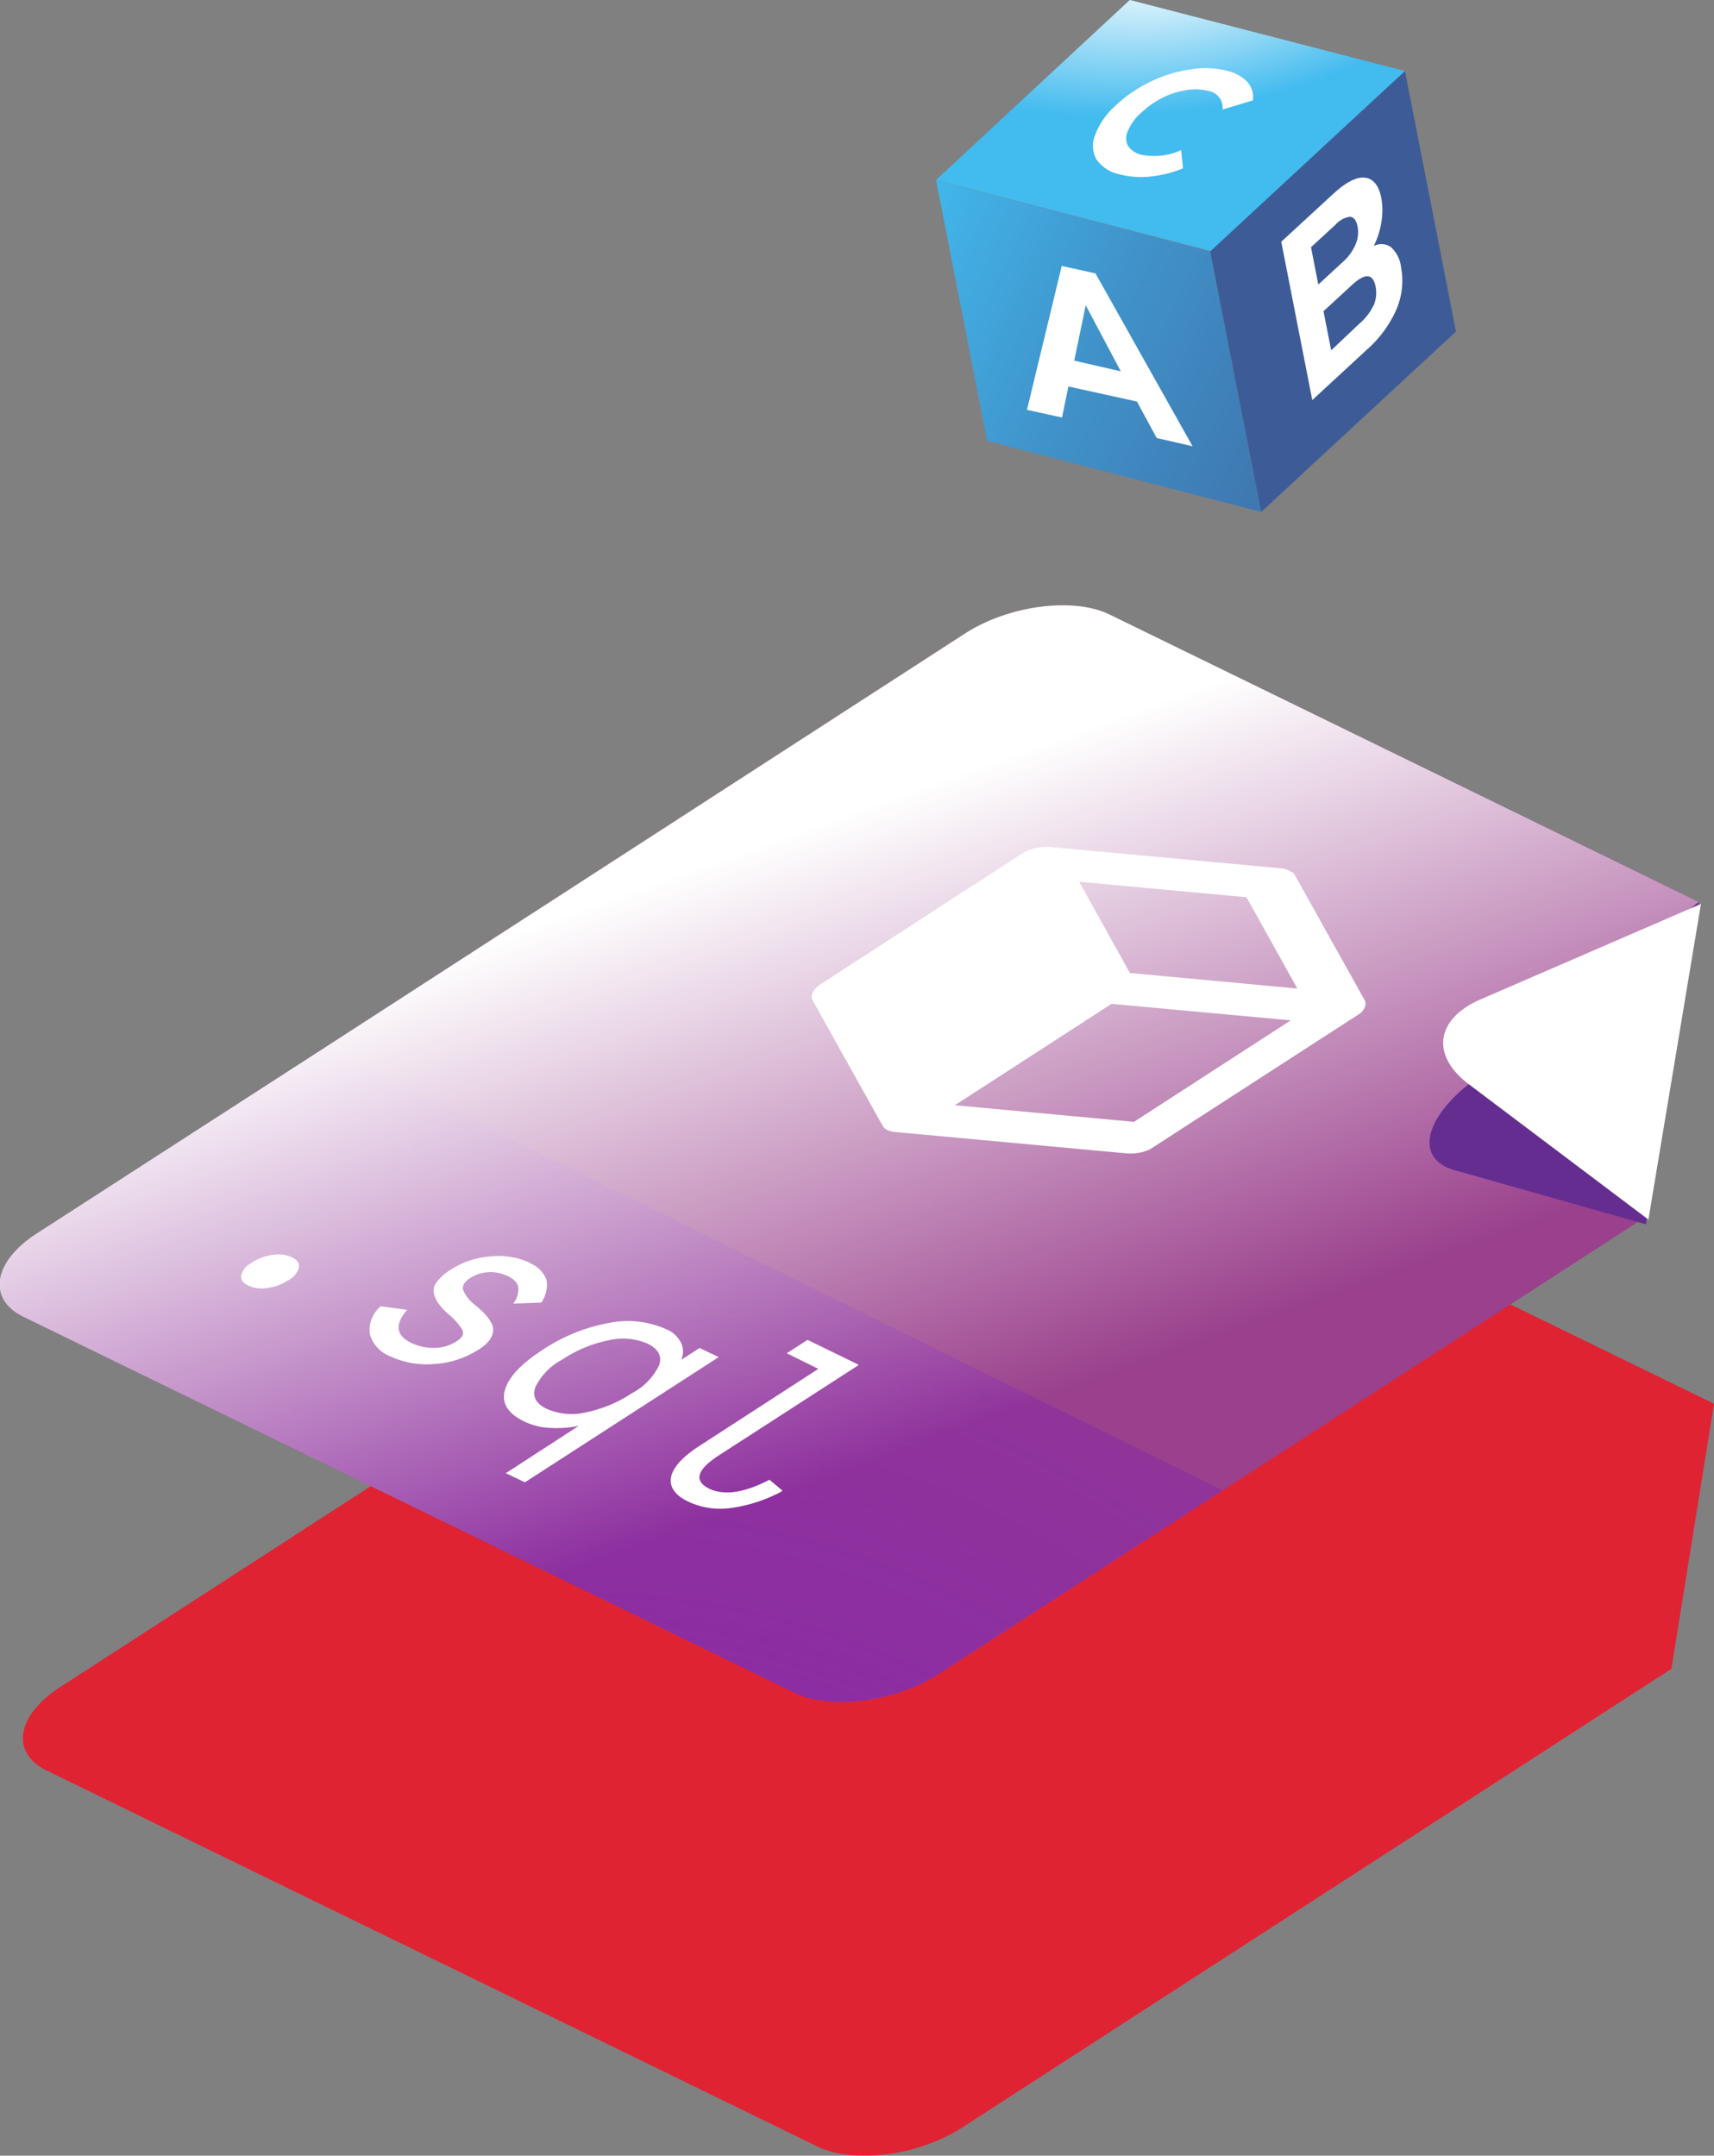
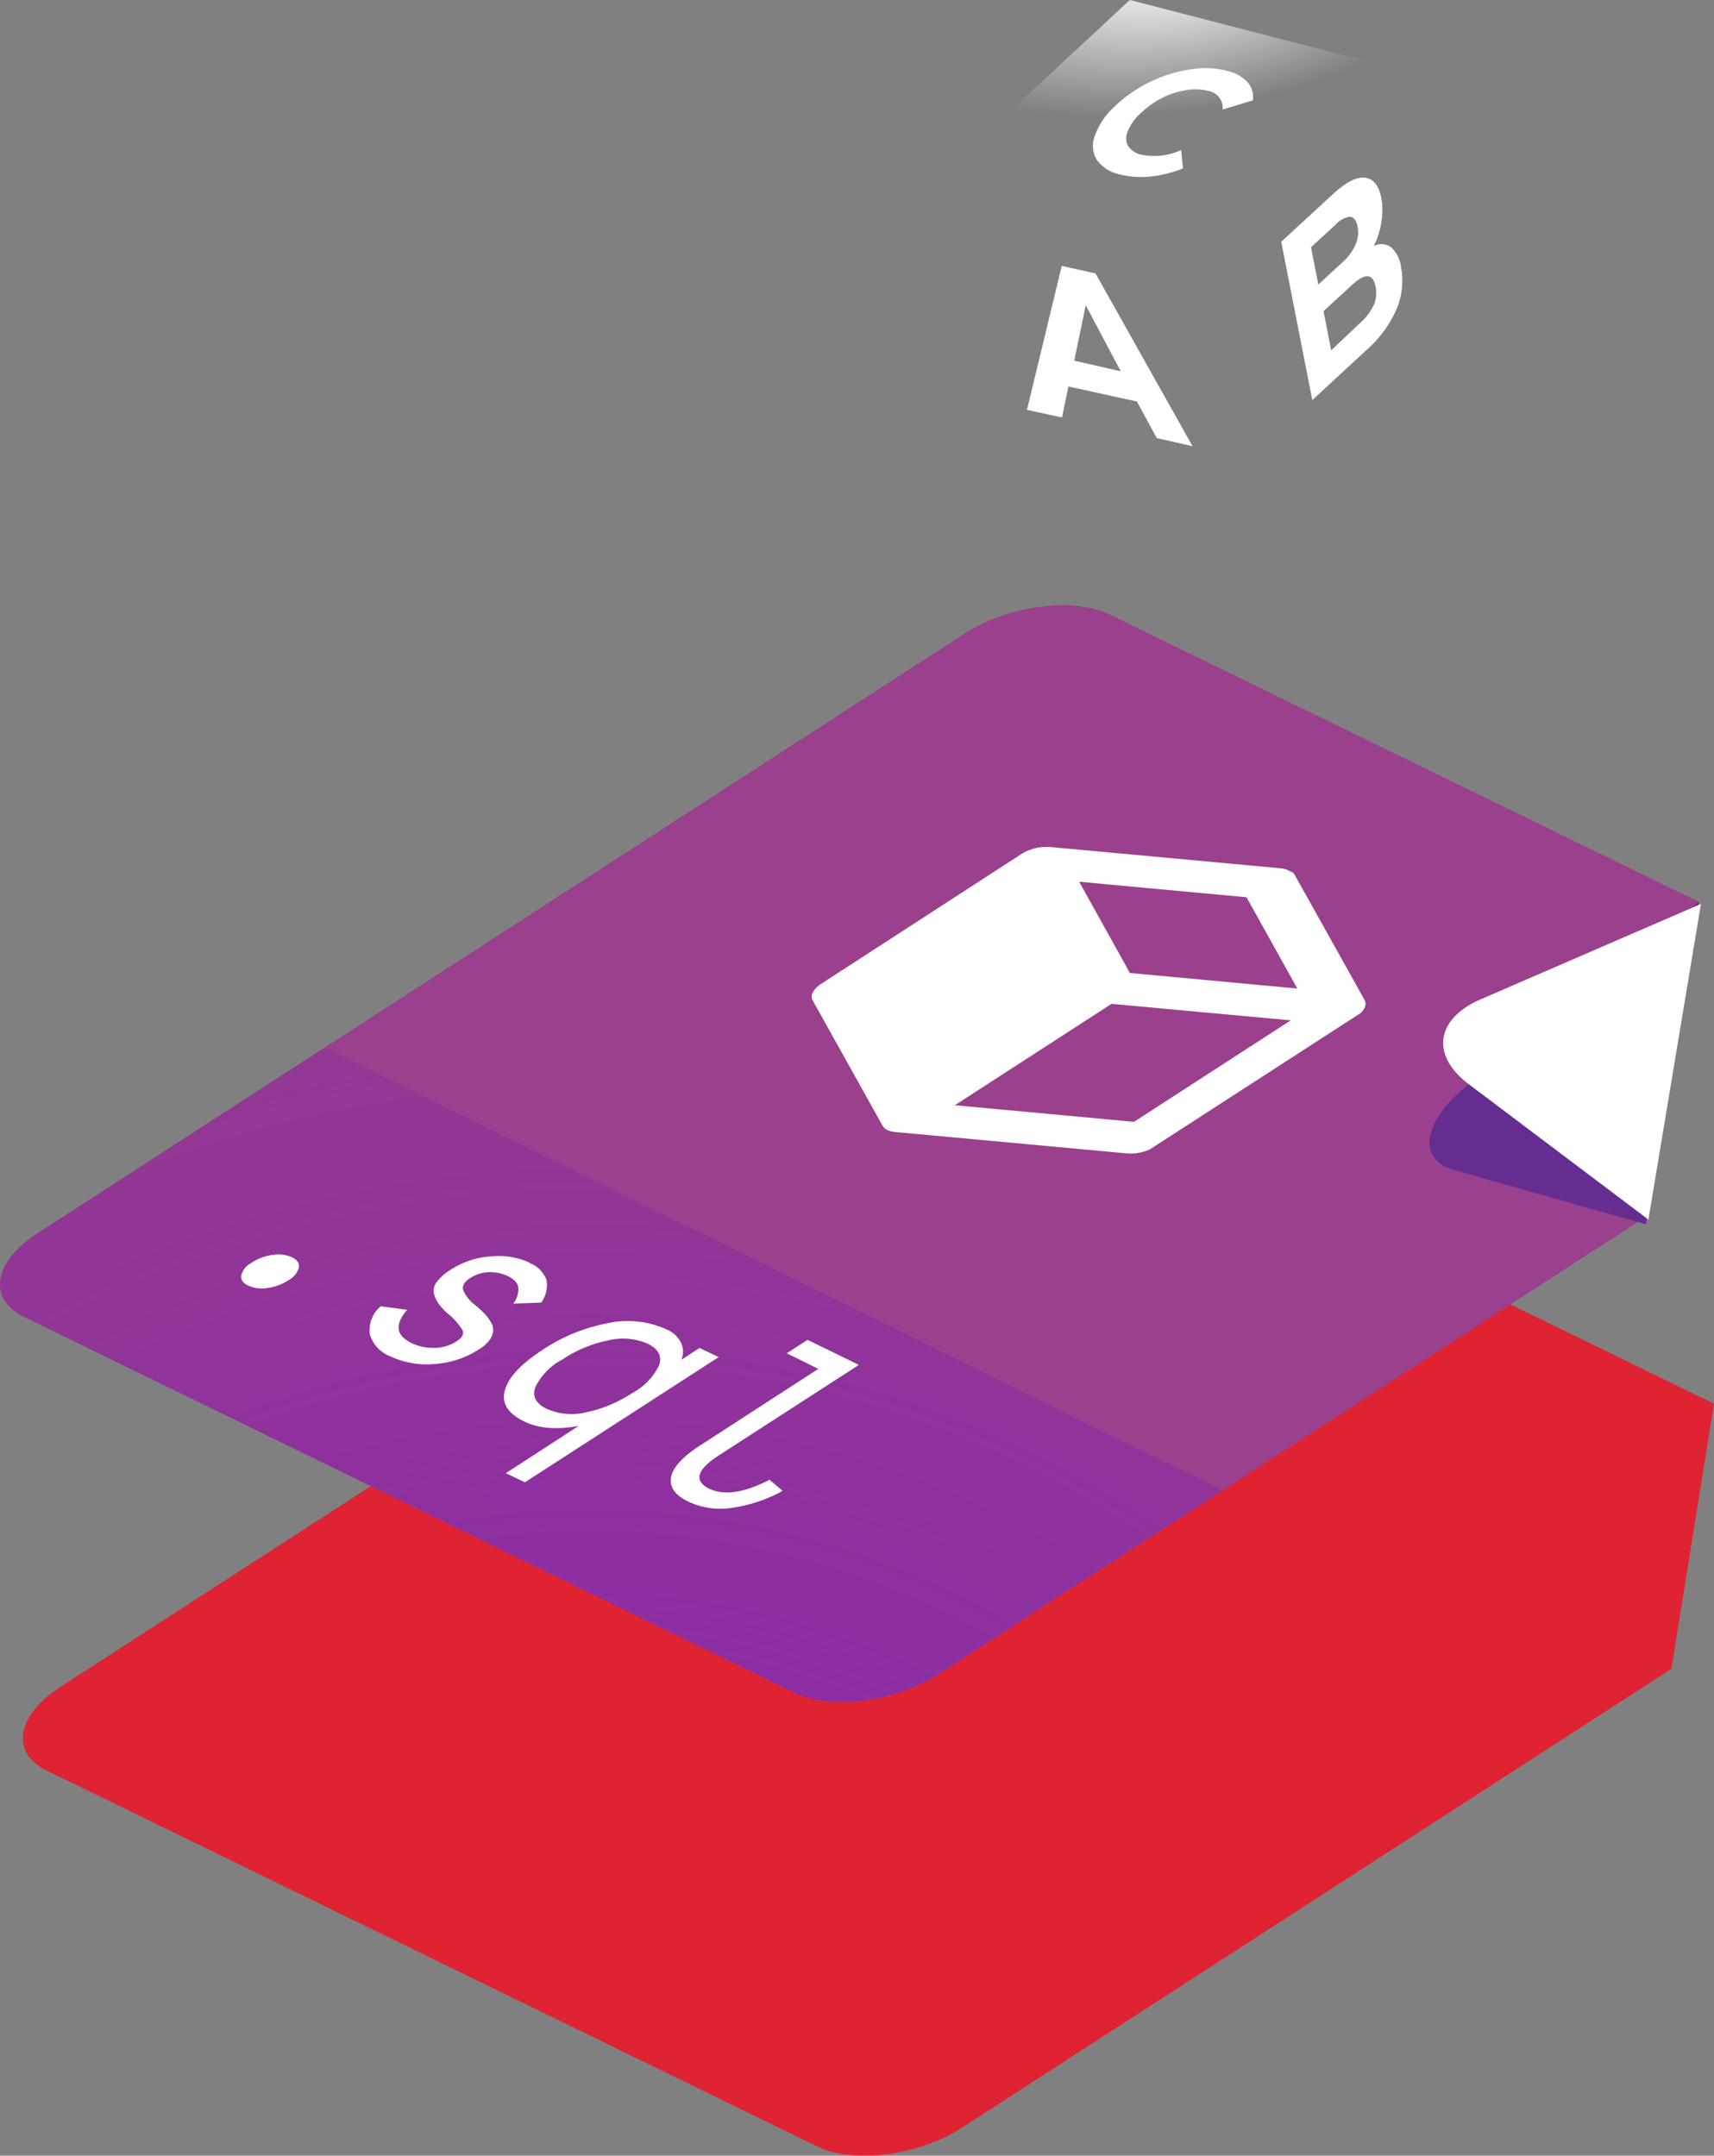
<svg xmlns="http://www.w3.org/2000/svg" xmlns:xlink="http://www.w3.org/1999/xlink" viewBox="0 0 187.86 236.22">
  <rect x="0" y="0" width="187.86" height="236.22" fill="#808080" stroke="none" />
  <defs>
    <style>.cls-1{fill:none;}.cls-2{isolation:isolate;}.cls-3{fill:url(#linear-gradient);}.cls-4{mix-blend-mode:screen;fill:url(#radial-gradient);}.cls-5{fill:url(#linear-gradient-2);}.cls-6{fill:url(#linear-gradient-3);}.cls-7{fill:#fff;}.cls-8{opacity:0.8;}.cls-9{fill:#f70b1f;}.cls-10{fill:#9a408c;}.cls-11{mix-blend-mode:multiply;fill:url(#radial-gradient-2);}.cls-12{mix-blend-mode:overlay;}.cls-13{fill:url(#linear-gradient-4);}.cls-14{fill:#662d91;}.cls-15{clip-path:url(#clip-path);}.cls-16{clip-path:url(#clip-path-2);}</style>
    <linearGradient id="linear-gradient" x1="-1404.26" y1="-994.14" x2="-1409.78" y2="-1013.02" gradientTransform="translate(1735.03 792.18) rotate(-11.08)" gradientUnits="userSpaceOnUse">
      <stop offset="0" stop-color="#3d5c97" />
      <stop offset="0.24" stop-color="#3d5f9a" />
      <stop offset="0.44" stop-color="#3e69a3" />
      <stop offset="0.62" stop-color="#3f7ab3" />
      <stop offset="0.79" stop-color="#4092c9" />
      <stop offset="0.95" stop-color="#41b0e5" />
      <stop offset="1" stop-color="#42bbef" />
    </linearGradient>
    <radialGradient id="radial-gradient" cx="-618.95" cy="472.66" r="34.51" gradientTransform="matrix(0.99, -0.12, 0.06, 0.45, 712.21, -290.28)" gradientUnits="userSpaceOnUse">
      <stop offset="0" stop-color="#033b2e" />
      <stop offset="0" stop-color="#fff" />
      <stop offset="1" stop-color="#fff" stop-opacity="0" />
    </radialGradient>
    <linearGradient id="linear-gradient-2" x1="-1361.77" y1="-992.11" x2="-1460.5" y2="-1066.15" xlink:href="#linear-gradient" />
    <linearGradient id="linear-gradient-3" x1="-1427.12" y1="-1065.24" x2="-1496.81" y2="-1134.65" xlink:href="#linear-gradient" />
    <radialGradient id="radial-gradient-2" cx="64.67" cy="257.42" r="194.62" gradientUnits="userSpaceOnUse">
      <stop offset="0" stop-color="#8520b3" />
      <stop offset="1" stop-color="#8023ad" stop-opacity="0" />
    </radialGradient>
    <linearGradient id="linear-gradient-4" x1="83.26" y1="92.58" x2="106.1" y2="156.43" gradientUnits="userSpaceOnUse">
      <stop offset="0" stop-color="#fff" />
      <stop offset="1" stop-color="#fff" stop-opacity="0" />
    </linearGradient>
    <clipPath id="clip-path">
      <polygon class="cls-1" points="19.21 143.78 46.33 126.25 101.52 153.16 74.4 170.7 19.21 143.78" />
    </clipPath>
    <clipPath id="clip-path-2">
      <polygon class="cls-1" points="78.95 114.92 122.95 86.47 159.51 104.3 115.51 132.75 78.95 114.92" />
    </clipPath>
  </defs>
  <title>Introduction to SQL</title>
  <g class="cls-2">
    <g id="Layer_2" data-name="Layer 2">
      <g id="Layer_1-2" data-name="Layer 1">
-         <polygon class="cls-3" points="102.58 19.73 132.76 27.53 154.01 7.79 123.83 0 102.58 19.73" />
        <polygon class="cls-4" points="102.58 19.73 132.76 27.53 154.01 7.79 123.83 0 102.58 19.73" />
-         <polygon class="cls-5" points="102.6 19.75 108.19 48.3 138.23 56.1 132.64 27.55 102.6 19.75" />
-         <polygon class="cls-6" points="153.99 7.78 159.58 36.33 138.23 56.1 132.64 27.55 153.99 7.78" />
        <path class="cls-7" d="M124.61,44l-7.51-1.65-.7,3.4-3.84-.84,3.81-15.77,3.7.82,10.64,18.94L126.78,48Zm-1.77-3.31L119,33.45l-1.26,6.07Z" />
        <path class="cls-7" d="M152.46,27.09a3.48,3.48,0,0,1,1.1,2.2,8,8,0,0,1-.5,4.6,12.68,12.68,0,0,1-3.23,4.41l-6,5.54-3.4-17.35,5.68-5.23c1.42-1.31,2.59-1.9,3.5-1.79s1.52.86,1.79,2.25a7.72,7.72,0,0,1,0,2.63,8.93,8.93,0,0,1-.83,2.61A1.79,1.79,0,0,1,152.46,27.09Zm-8.77,0,.8,4.09,2.67-2.46a5.42,5.42,0,0,0,1.41-1.92,3.4,3.4,0,0,0,.22-2c-.14-.67-.41-1-.82-1.05a2.61,2.61,0,0,0-1.61.89Zm6.85,6.42a3.56,3.56,0,0,0,.23-2.11c-.29-1.44-1.14-1.5-2.57-.19l-3.14,2.89.84,4.29L149,35.46A6,6,0,0,0,150.54,33.47Z" />
        <g class="cls-2">
          <path class="cls-7" d="M134.5,7.76a9.75,9.75,0,0,0-4.06-.15A14.84,14.84,0,0,0,126,9a15.09,15.09,0,0,0-3.87,2.7A8.06,8.06,0,0,0,120,14.87a3,3,0,0,0,.2,2.63,4.08,4.08,0,0,0,2.53,1.61,9.5,9.5,0,0,0,3.32.24,13,13,0,0,0,3.61-.9l-.2-2a7.22,7.22,0,0,1-4.34.51,2.39,2.39,0,0,1-1.5-1,1.81,1.81,0,0,1,0-1.6,5.3,5.3,0,0,1,1.4-1.95,9.93,9.93,0,0,1,2.37-1.69A8.86,8.86,0,0,1,130,9.88a5.77,5.77,0,0,1,2.43.08A1.87,1.87,0,0,1,134,12l3.32-1a2.49,2.49,0,0,0-.59-2,4.36,4.36,0,0,0-2.27-1.24" />
        </g>
        <g class="cls-8">
          <g class="cls-2">
            <path class="cls-9" d="M187.86,153.82l-75.27-36.71a19,19,0,0,0-4.32,2L6.56,184.89C1.8,188,1.14,192.07,5.09,194l84.52,41.22c4,1.93,11.08,1,15.85-2.09l77.73-50.26,4.67-29.05" />
          </g>
        </g>
        <g class="cls-2">
          <path class="cls-10" d="M186.2,98.83l-64.6-31.5c-3.95-1.93-11.08-1-15.84,2.08L4.05,135.18c-4.76,3.07-5.42,7.17-1.47,9.1L87.1,185.5c4,1.93,11.08,1,15.84-2.09l77.74-50.26,5.52-34.32" />
        </g>
        <path class="cls-11" d="M134,163.32l-31.09,20.09c-4.76,3.08-11.88,4-15.84,2.09L2.58,144.28c-3.95-1.93-3.29-6,1.46-9.1l31.57-20.4Z" />
        <g class="cls-12">
          <g class="cls-2">
-             <path class="cls-13" d="M121.6,67.33c-3.95-1.93-11.08-1-15.84,2.09L35.61,114.78,4,135.18c-4.75,3.07-5.41,7.17-1.46,9.1L87.1,185.5c4,1.93,11.08,1,15.84-2.09L134,163.32l46.65-30.17,5.52-34.32Z" />
-           </g>
+             </g>
        </g>
        <path class="cls-14" d="M186.2,98.83l-25.26,20c-5,4-5.71,8.21-1.54,9.39l21,5.94,5.82-35.37" />
        <path class="cls-7" d="M186.43,99.05l-24.2,10.48c-4.6,2-5.56,5.84-1.47,9.11l19.91,15Z" />
        <g class="cls-2">
          <g class="cls-15">
            <path class="cls-7" d="M32,137.77a3.69,3.69,0,0,0-2.11-.26,5.52,5.52,0,0,0-2.29.84,2.24,2.24,0,0,0-1.16,1.39c-.08.47.17.85.76,1.13a3.58,3.58,0,0,0,2.11.27,5.58,5.58,0,0,0,2.28-.84,2.33,2.33,0,0,0,1.17-1.39c.07-.48-.18-.86-.76-1.14" />
            <path class="cls-7" d="M58.09,138.38a8.21,8.21,0,0,0-4.24-.71,9.21,9.21,0,0,0-4.43,1.45,5.67,5.67,0,0,0-1.55,1.36,1.52,1.52,0,0,0-.31,1.27,3.09,3.09,0,0,0,.51,1.1,7.57,7.57,0,0,0,1,1.09,7.06,7.06,0,0,1,1.6,1.78c.22.43,0,.84-.58,1.23a4.58,4.58,0,0,1-2.49.75,5.53,5.53,0,0,1-2.51-.54q-2.55-1.23-.46-3.63l-2.9-.39a3.42,3.42,0,0,0-1.19,3.09,3.71,3.71,0,0,0,2.27,2.41,9.41,9.41,0,0,0,4.75.83,10.1,10.1,0,0,0,4.95-1.62,4,4,0,0,0,1.14-1,2,2,0,0,0,.4-1,1.58,1.58,0,0,0-.27-1,4.36,4.36,0,0,0-.7-.93c-.26-.26-.58-.57-1-.91a4.06,4.06,0,0,1-1.32-1.65c-.12-.46.13-.89.74-1.29a4.05,4.05,0,0,1,2.15-.67,4.49,4.49,0,0,1,2,.43c.68.33,1.07.73,1.15,1.21a2.58,2.58,0,0,1-.54,1.81l3.06-.11a3.34,3.34,0,0,0,.58-2.49,3.16,3.16,0,0,0-1.9-1.86" />
            <path class="cls-7" d="M59.92,154.38c-1.18-.57-1.59-1.36-1.26-2.34a6.81,6.81,0,0,1,3-3.08,14,14,0,0,1,5-2.08,6.8,6.8,0,0,1,4.32.36c1.19.58,1.6,1.37,1.26,2.36a6.82,6.82,0,0,1-3,3.08,14.42,14.42,0,0,1-5,2.08,6.8,6.8,0,0,1-4.32-.38m13.13-8.71a10.29,10.29,0,0,0-6.37-.69,19.38,19.38,0,0,0-7.2,2.93c-2.36,1.53-3.74,3-4.14,4.41s.3,2.56,2.11,3.44a7.27,7.27,0,0,0,2.88.71,11.83,11.83,0,0,0,3.11-.23l-8,5.19,2.09,1,21.24-13.72-2.1-1-2,1.3a2.24,2.24,0,0,0,0-1.81,3.07,3.07,0,0,0-1.59-1.52" />
            <path class="cls-7" d="M94.07,149.53l-5.56-2.71-2.28,1.47L89.69,150l-13,8.42c-1.9,1.23-2.94,2.38-3.14,3.46s.46,2,1.94,2.69a8.25,8.25,0,0,0,4.59.68,16.5,16.5,0,0,0,5.71-1.88l-1.45-1.22q-4.12,2.13-6.57,1-2.64-1.29,1-3.66l15.31-9.89" />
          </g>
        </g>
        <g class="cls-2">
          <g class="cls-16">
            <path class="cls-7" d="M104.64,121.12,121.83,110l19.64,1.81-17.18,11.12-19.65-1.82m19.2-14.49-1.11-2-4.45-8,18.34,1.7,5.57,10-18.35-1.7m17.39-11.24a2.69,2.69,0,0,0-.93-.24l-25.25-2.33h-.42l-.23,0a5.11,5.11,0,0,0-.76.1l-.29.06-.5.17-.23.08a5.28,5.28,0,0,0-.67.36L90,107.81c-.87.56-1.24,1.28-.92,1.83l7.65,13.71a1.27,1.27,0,0,0,.55.49,2.89,2.89,0,0,0,1,.22l0,0,25.25,2.33a5.07,5.07,0,0,0,3.1-.77l22-14.22c.87-.56,1.24-1.28.93-1.83l-7.66-13.71a1.16,1.16,0,0,0-.55-.49" />
          </g>
        </g>
      </g>
    </g>
  </g>
</svg>